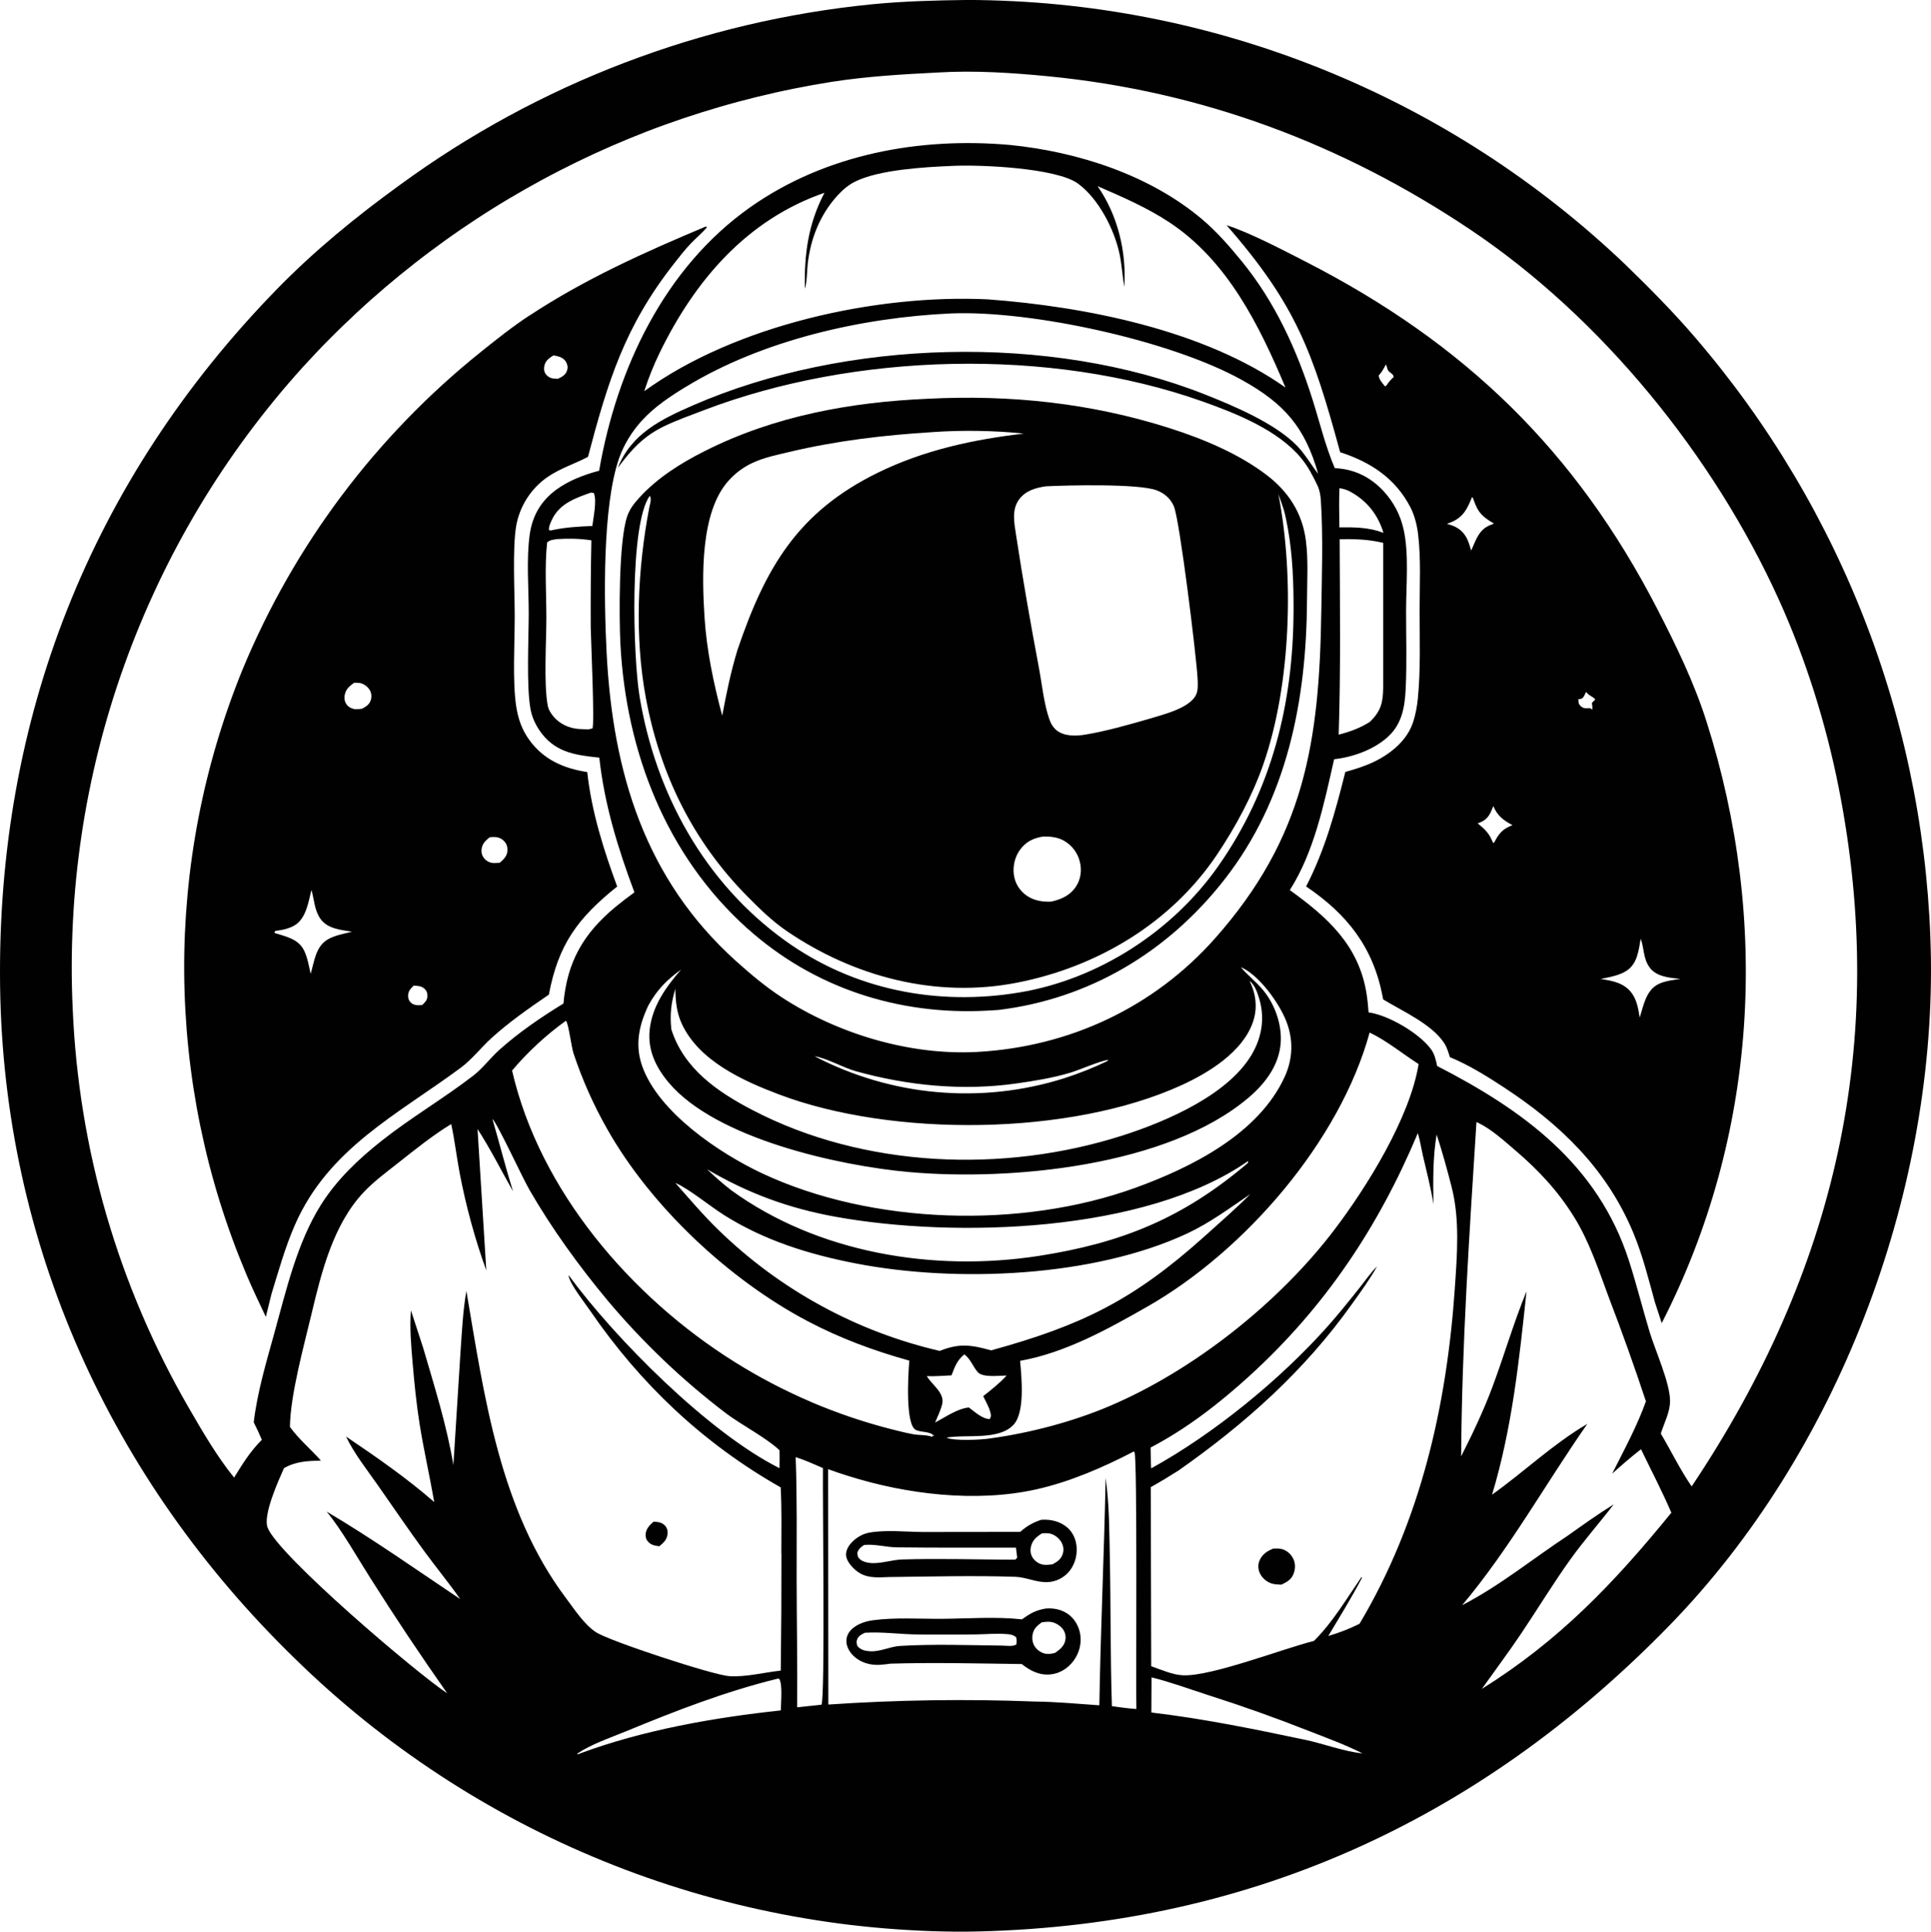
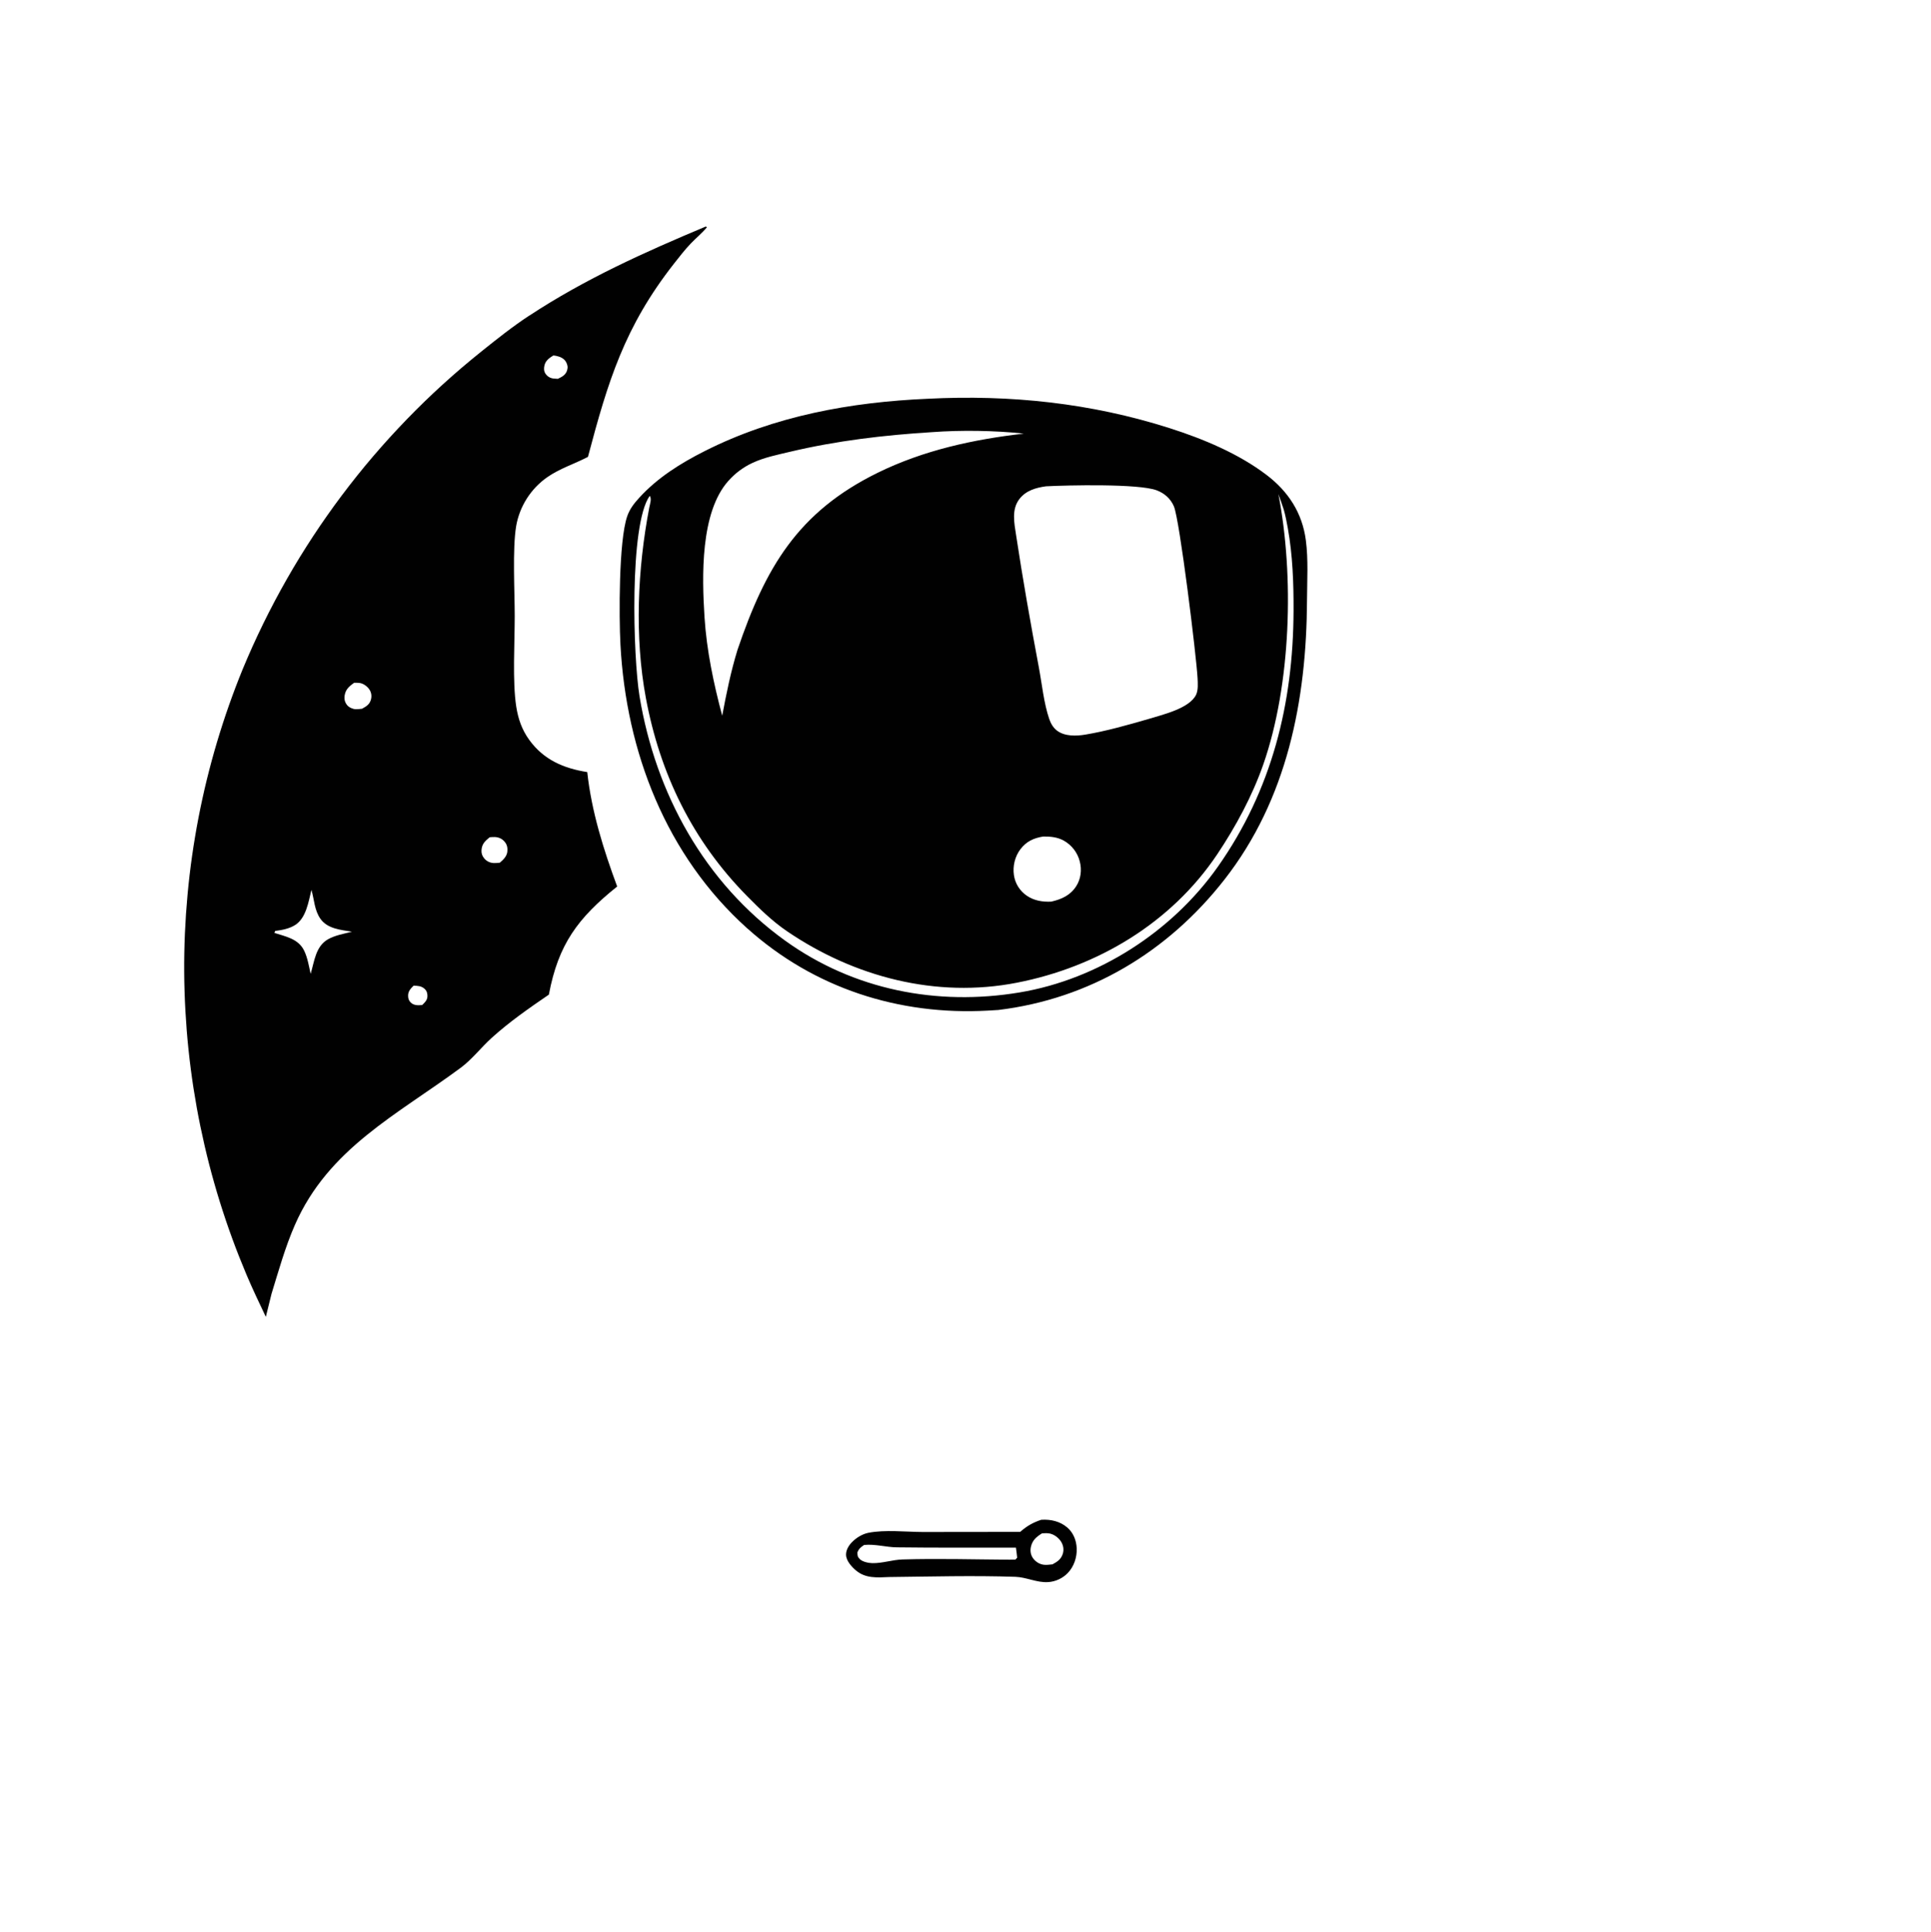
<svg xmlns="http://www.w3.org/2000/svg" id="Livello_2" data-name="Livello 2" viewBox="0 0 679.08 679.23">
  <defs>
    <style>
      .cls-1 {
        fill: #010101;
      }
    </style>
  </defs>
  <g id="Layer_1" data-name="Layer 1">
    <g>
-       <path class="cls-1" d="m678.86,329.61c-.09-2.48-.21-4.96-.36-7.44-.15-2.48-.32-4.96-.52-7.43-.2-2.47-.43-4.95-.68-7.42-.25-2.47-.53-4.94-.84-7.4-.31-2.46-.64-4.92-1-7.38s-.75-4.91-1.16-7.36c-.41-2.45-.85-4.89-1.32-7.33-.47-2.44-.96-4.87-1.48-7.3-.52-2.43-1.07-4.85-1.64-7.27-.57-2.42-1.17-4.82-1.8-7.23-.62-2.4-1.27-4.8-1.95-7.19-.68-2.39-1.38-4.77-2.11-7.14-.73-2.37-1.48-4.74-2.26-7.1-.78-2.36-1.58-4.7-2.41-7.04-.83-2.34-1.69-4.67-2.57-6.99-.88-2.32-1.79-4.63-2.72-6.93-.93-2.3-1.89-4.59-2.87-6.87-.98-2.28-1.99-4.55-3.02-6.81-1.03-2.26-2.08-4.51-3.16-6.74-1.08-2.24-2.18-4.46-3.31-6.67-1.13-2.21-2.28-4.41-3.45-6.6-1.17-2.19-2.37-4.36-3.6-6.52-1.22-2.16-2.47-4.31-3.74-6.44-1.27-2.13-2.56-4.25-3.87-6.36-1.32-2.11-2.65-4.2-4.01-6.27-1.36-2.08-2.74-4.14-4.15-6.19-1.4-2.05-2.83-4.08-4.28-6.09-1.45-2.02-2.92-4.02-4.41-6-1.49-1.98-3.01-3.95-4.54-5.9-1.54-1.95-3.09-3.89-4.67-5.8-1.58-1.92-3.17-3.82-4.79-5.7-7.65-8.95-15.97-17.3-24.4-25.51-1.92-1.84-3.87-3.66-5.84-5.45-1.97-1.79-3.96-3.56-5.97-5.31-2.01-1.75-4.04-3.47-6.09-5.17-2.05-1.7-4.12-3.37-6.21-5.02-2.09-1.65-4.2-3.27-6.33-4.87-2.13-1.6-4.28-3.17-6.44-4.72-2.17-1.55-4.35-3.07-6.55-4.57-2.2-1.5-4.42-2.97-6.66-4.41-2.24-1.44-4.49-2.86-6.76-4.25-2.27-1.39-4.56-2.75-6.86-4.09-2.3-1.34-4.62-2.64-6.96-3.92-2.33-1.28-4.68-2.53-7.05-3.76-2.36-1.22-4.74-2.42-7.14-3.59-2.39-1.17-4.8-2.31-7.22-3.42-2.42-1.11-4.85-2.19-7.3-3.25-2.45-1.05-4.9-2.08-7.37-3.07-2.47-.99-4.95-1.96-7.44-2.9-2.49-.94-5-1.84-7.51-2.72-2.51-.88-5.04-1.72-7.57-2.54-2.53-.82-5.08-1.6-7.63-2.36-2.55-.76-5.11-1.48-7.69-2.18-2.57-.69-5.15-1.36-7.74-1.99-2.59-.63-5.18-1.24-7.78-1.81-2.6-.57-5.21-1.11-7.82-1.62-2.61-.51-5.23-.99-7.86-1.44-2.62-.45-5.25-.86-7.89-1.25-2.63-.39-5.27-.74-7.92-1.06-2.64-.32-5.29-.61-7.94-.87-2.65-.26-5.3-.49-7.96-.68-2.66-.2-5.31-.36-7.97-.49-2.66-.13-5.32-.24-7.98-.31-2.66-.07-5.32-.11-7.99-.12-11.21.14-22.37.42-33.53,1.51-1.87.18-3.73.38-5.59.6-1.86.22-3.72.45-5.58.69-1.86.25-3.72.51-5.57.79-1.85.28-3.71.57-5.56.88-1.85.31-3.7.63-5.54.97-1.84.34-3.68.69-5.52,1.06-1.84.37-3.67.75-5.5,1.15-1.83.4-3.66.81-5.48,1.25-1.82.43-3.65.88-5.46,1.34-1.82.46-3.63.94-5.44,1.43-1.81.49-3.61,1-5.42,1.52-1.8.52-3.6,1.06-5.39,1.61-1.79.55-3.58,1.12-5.36,1.7-1.78.58-3.56,1.18-5.33,1.79-1.77.61-3.54,1.24-5.3,1.88-1.76.64-3.52,1.29-5.27,1.96-1.75.67-3.5,1.35-5.24,2.05s-3.47,1.41-5.2,2.14c-1.73.73-3.45,1.47-5.17,2.22-1.72.76-3.42,1.53-5.13,2.31-1.7.78-3.4,1.58-5.09,2.4-1.69.81-3.37,1.64-5.05,2.48-1.68.84-3.34,1.69-5.01,2.56-1.66.87-3.32,1.75-4.96,2.65-1.65.9-3.29,1.81-4.92,2.73-1.63.92-3.25,1.86-4.87,2.81-1.62.95-3.22,1.91-4.82,2.89-1.6.98-3.19,1.97-4.77,2.97-1.58,1-3.16,2.02-4.73,3.05-1.57,1.03-3.12,2.07-4.67,3.13-1.55,1.06-3.09,2.12-4.62,3.21-1.53,1.08-3.05,2.18-4.57,3.28-15.37,11.12-30.03,23.09-43.3,36.69C31.94,168.8-1.16,252.72.03,346.55c1.16,90.8,38.83,173.63,103.63,236.62,1.95,1.91,3.92,3.79,5.91,5.65,1.99,1.86,4.01,3.69,6.04,5.5,2.04,1.81,4.09,3.59,6.17,5.35,2.08,1.76,4.18,3.49,6.3,5.2,2.12,1.71,4.26,3.39,6.43,5.05,2.16,1.66,4.34,3.29,6.55,4.89,2.2,1.6,4.42,3.18,6.66,4.73,2.24,1.55,4.5,3.07,6.78,4.57,2.28,1.49,4.57,2.96,6.89,4.4,2.31,1.44,4.64,2.85,6.99,4.23,2.35,1.38,4.71,2.74,7.09,4.06,2.38,1.32,4.78,2.62,7.19,3.89,2.41,1.27,4.84,2.5,7.28,3.71,2.44,1.21,4.9,2.38,7.37,3.53,2.47,1.15,4.95,2.27,7.45,3.35,2.5,1.09,5.01,2.14,7.53,3.17,2.52,1.03,5.06,2.02,7.61,2.99,2.55.97,5.11,1.9,7.68,2.8,2.57.9,5.15,1.77,7.74,2.61,2.59.84,5.19,1.65,7.8,2.43,2.61.78,5.23,1.52,7.86,2.23,2.63.71,5.27,1.39,7.91,2.04,2.65.65,5.3,1.27,7.96,1.85,2.66.58,5.33,1.14,8,1.66,2.67.52,5.35,1.01,8.04,1.46,2.69.45,5.38.88,8.07,1.27,2.7.39,5.4.75,8.1,1.07,2.7.32,5.41.61,8.13.87,2.71.26,5.43.48,8.14.67,2.72.19,5.44.35,8.16.48,2.72.13,5.44.22,8.17.28,2.72.06,5.45.09,8.17.08,97.45-1.31,179.78-38.3,247.43-107.84,58.79-60.43,92.9-150.3,91.79-234.33-.04-2.48-.1-4.96-.2-7.45Zm-404.26,271.83c-23.53,2.52-48.41,6.89-70.61,15.13-.8.32-.42.31-1.12.15,5.03-3.4,11.46-5.54,17.07-7.85,17.56-7.24,35.03-14.05,53.51-18.58l.54.02c1.3,1.67.61,8.76.6,11.13Zm.21-55.19c.02,13.73-.06,27.46-.24,41.19-5.88.64-12.34,2.36-18.22,1.94-5.68-.4-42.27-12.37-46.89-15.52-4.16-2.83-7.36-7.84-10.35-11.81-23.4-31.11-28.76-70.84-35.1-108.11-1.26,7.17-1.58,14.67-2.1,21.93l-2.47,39.29c-2.32-13.91-6.65-27.59-10.6-41.12l-4.33-13.29c-.49,6.04.06,12.21.57,18.24.62,7.31,1.35,14.69,2.51,21.94,1.46,9.1,3.54,18.14,5.11,27.24-9.83-8.56-20.24-15.74-31.01-23.03,2.87,6.01,7.36,11.65,11.16,17.09,5.48,7.83,10.88,15.77,16.53,23.48,4.09,5.58,8.49,10.91,12.46,16.58-15.5-10.37-30.93-21.29-46.99-30.77,5.25,6.3,10.94,16.42,15.48,23.53,8.65,13.68,17.63,27.14,26.94,40.38-11.15-7.38-59.43-48.55-63.16-58.25-1.71-4.44,3.78-16.47,5.75-20.93,4.25-2.41,8.24-2.52,12.99-2.66-3.61-4.08-7.68-7.39-10.9-11.85.18-11.39,4.86-28.21,7.6-39.73,3.51-14.76,7.64-31.42,18.32-42.76,3.62-3.85,7.97-7.02,12.1-10.29,6.05-4.79,12.11-9.66,18.7-13.7,1.25,5.75,1.91,11.67,3.02,17.46,2.19,11.42,5.35,23.07,9.32,33.99l-3.08-49.71c4.52,6.99,8.37,14.65,12.47,21.9-2.62-8.41-4.77-16.98-7.24-25.44,1.69,1.44,10.42,20.4,13.02,24.92,7.84,13.6,17.48,26.9,27.52,38.95,3.1,3.69,6.29,7.28,9.59,10.79,3.3,3.51,6.69,6.92,10.17,10.24,3.49,3.32,7.06,6.54,10.73,9.66,3.67,3.12,7.41,6.14,11.25,9.05,5.47,4.07,13.73,8.34,18.43,12.65.09.08.17.16.26.24.07,2.1.02,4.21,0,6.31-24.82-12.4-57.74-45.45-74.16-67.86,0,.13,0,.26.02.38.6,2.93,5.7,9.41,7.55,12.11,17.63,25.73,39.78,46.69,67,62.12.41,7.69.23,15.49.23,23.19Zm14.06,53.19c-2.85.28-5.69.58-8.53.9.12-15-.16-30.02-.19-45.02-.03-14.3.2-28.66-.34-42.94,3.28,1.02,6.44,2.49,9.6,3.84-.15,10.97.8,80.89-.53,83.23Zm-3.85-106.56c-2.32-.99-4.62-2.03-6.9-3.12-2.28-1.08-4.54-2.21-6.77-3.38-2.23-1.17-4.45-2.38-6.63-3.64-2.19-1.26-4.35-2.56-6.49-3.9-36.25-22.69-68.45-60.1-78.15-102.41,2.79-3.3,5.77-6.41,8.94-9.34,3.17-2.93,6.51-5.66,10.02-8.18.97,1.36,1.86,9.07,2.65,11.5,1.53,4.6,3.28,9.12,5.25,13.55,1.97,4.43,4.15,8.75,6.55,12.97,15.38,27.28,42.89,53.08,70.54,67.64,11.53,6.07,23.23,10.38,35.77,13.88-.04.43-.09.85-.12,1.28-.29,3.91-1.34,21.45,2.47,23.13,2.03.89,4.87.33,6.44,2.13l-.8-.16.15.46c-1.88-.81-4.63-.58-6.71-.95-2.54-.45-5.08-1.12-7.59-1.74-2.44-.62-4.88-1.29-7.3-2.01-2.42-.72-4.82-1.48-7.21-2.29s-4.76-1.67-7.12-2.57c-2.36-.9-4.69-1.85-7.01-2.84Zm-1.98-391.34c.8-2.53.71-6.07,1.01-8.76,1.01-8.96,4.38-17.37,10.51-24.08,1.83-2,3.89-3.75,6.35-4.94,8.42-4.08,24-5,33.44-5.4,9.87-.57,37.11.65,44.7,6.16,7.22,5.25,12.76,16,14.62,24.58.85,3.9,1.03,7.87,1.72,11.8.79-12.45-2.29-25.18-9.39-35.44,8.66,3.76,17.41,7.53,25.3,12.76,20.41,13.52,31.57,36.18,40.77,58.05-28.56-20.19-70.33-28.46-104.67-31.01-39.15-1.88-88.8,9.03-120.84,32.3,1.52-4.73,3.33-9.23,5.51-13.7,12.31-25.24,30.57-46.64,57.86-56.07-5.73,11.02-7.11,21.4-6.89,33.74Zm-41.92,34.53c27.01-16.52,61.97-24.42,93.33-25.86,28.37-1.15,77.54,9.58,102.41,23.46,14.78,8.25,22.08,16.55,26.71,32.94-2.52-3.2-4.49-6.77-7.33-9.74-7.58-7.93-22.33-14.15-32.54-18.19-54.39-21.51-126.45-19.48-179.95,3.83-11.17,4.87-21.77,10-26.48,21.99,4.87-6.54,9.11-11.23,16.59-14.77,4.41-2.09,9.1-3.75,13.66-5.49,52.99-20.24,121.61-22.14,175.24-3.13,11.91,4.22,26.62,10.07,34.8,19.95,2.53,3.06,4.23,6.44,5.93,10.01.02.05.04.1.06.15.61,1.59.85,3.07.96,4.75.83,13.01.35,26.33.15,39.36-.69,45.54-5.87,79.09-37.35,114.61-21.55,24.32-51.3,38.17-83.62,39.95-23.58,1.3-49.05-6.31-68.84-19.25-5.71-3.74-10.99-8.17-16.05-12.73-32-28.82-43.3-66.3-45.46-108.14-.94-18.24-1.58-51.84,4.43-68.79,1.7-4.8,4.53-9.32,7.95-13.08,4.4-4.83,9.85-8.45,15.39-11.84Zm198.31,208.83c1.76,1.38,2.62,3.75,3.27,5.82,2.04,6.46,1.32,12.86-1.8,18.83-7.88,15.07-30.6,24.77-46.25,29.77-41.67,13.3-90.78,11.44-129.92-8.93-12.44-6.47-24.25-14.58-28.65-28.46-.55-5.18-.07-9.28,1.42-14.27.06,4.34.43,8.4,2.29,12.4,6.08,13,21.38,19.94,34.06,24.74,39.99,15.16,102.58,14.64,141.63-3.2,9.55-4.36,21.49-11.66,25.13-22.17,1.72-4.95,1.1-9.9-1.17-14.53Zm-153,26.51c4.25.62,10.03,4.01,14.52,5.26,18.23,5.08,37.57,6.98,56.35,4.33,6.4-.9,12.94-1.95,19.14-3.82,3.32-1,10.57-4.21,13.32-4.49l-.4.46c-4.93,2.35-9.98,4.35-15.18,6.02-.9.28-1.8.55-2.7.81-.91.26-1.81.51-2.72.75-.91.24-1.82.47-2.74.68-.92.22-1.84.42-2.76.61-.92.19-1.85.38-2.77.55-.93.17-1.85.33-2.78.48-.93.15-1.86.28-2.8.41-.93.12-1.87.24-2.8.34-.94.1-1.87.19-2.81.27-.94.08-1.88.15-2.82.2-.94.06-1.88.1-2.82.13-.94.03-1.88.05-2.82.06-.94,0-1.88,0-2.82,0-.94-.01-1.88-.04-2.82-.08-.94-.04-1.88-.09-2.82-.15-.94-.06-1.88-.13-2.82-.21-.94-.08-1.87-.18-2.81-.28-.94-.11-1.87-.22-2.8-.35-.93-.13-1.86-.27-2.79-.42-.93-.15-1.86-.31-2.78-.49-.93-.17-1.85-.36-2.77-.56-.92-.2-1.84-.41-2.75-.63-.92-.22-1.83-.45-2.74-.69-.91-.24-1.82-.5-2.72-.76-.9-.26-1.8-.54-2.7-.83-.9-.29-1.79-.58-2.68-.89-.89-.31-1.78-.63-2.66-.96-.88-.33-1.76-.67-2.63-1.02-.87-.35-1.74-.71-2.61-1.09s-1.72-.76-2.58-1.15c-.86-.39-1.71-.8-2.55-1.21-.84-.41-1.68-.84-2.52-1.28Zm-58.35-18.01c3.12-5.52,6.31-8.74,11.43-12.46-5.36,6.17-10.24,12.96-11.06,21.36-.69,7.11,2.3,13.15,6.76,18.43,16.54,19.61,59.65,29.19,84.52,31.41,35.7,3.19,90.73-2,119.23-26.06,5.95-5.02,10.91-11.49,11.44-19.53.44-6.64-2.31-14.02-6.69-18.97-2.31-2.61-5.04-4.8-7.34-7.46.24.1.48.18.71.3,6.17,3.08,12.89,12.51,15.33,18.82,2.49,6.46,2.26,13.12-.63,19.43-9.2,20.08-32.79,31.85-52.53,39.01-40.07,14.53-92.65,13.01-131.25-5.1-15.02-7.05-36.4-21.46-42.14-37.64-2.69-7.58-1.13-14.5,2.22-21.54Zm98.15,130.97l-.31-.47c2.9.1,5.81-.13,8.7-.28,1.17-3.01,1.91-5.27,4.51-7.37,2.28,1.66,2.97,4.32,4.79,6.31,1.76,1.92,7.63,1.14,10.08,1.12-2.44,2.72-5.38,4.98-8.23,7.26.84,1.75,1.97,3.69,2.48,5.55.28,1.01.37,1.59-.2,2.5-2.57,0-5.34-2.61-7.32-4.07-4.01.37-8.37,3.44-11.89,5.31.88-2.08,1.99-4.37,2.51-6.55.88-3.7-3.23-6.52-5.13-9.31Zm-71.8-57.23c14.38,9.08,30,13.93,46.58,17.14,35.39,6.86,83.52,4.83,116.44-10.52,8.02-3.74,14.96-8.93,22.25-13.86-5.29,5.31-11.01,10.24-16.57,15.26-24.75,22.14-42.94,30.96-74.58,39.68-7.02-1.95-11.17-2.59-18.08.19-1.82-.42-3.63-.88-5.43-1.36-1.8-.48-3.6-1-5.38-1.54-1.78-.54-3.56-1.12-5.32-1.72-1.77-.6-3.52-1.24-5.26-1.9-1.74-.66-3.48-1.36-5.2-2.08-1.72-.72-3.43-1.47-5.12-2.26-1.69-.78-3.38-1.59-5.04-2.43-1.67-.84-3.32-1.7-4.96-2.6-1.64-.89-3.26-1.82-4.87-2.76-1.61-.95-3.2-1.92-4.77-2.93-1.57-1-3.13-2.03-4.67-3.09-1.54-1.06-3.06-2.14-4.56-3.24-1.5-1.11-2.99-2.24-4.45-3.4-1.46-1.16-2.91-2.34-4.33-3.55-1.42-1.21-2.83-2.44-4.21-3.69-1.38-1.25-2.74-2.53-4.08-3.83-5.43-5.25-10.33-11.03-15.32-16.69,4.53,1.89,12.28,8.24,16.93,11.17Zm-5.79-15.99c14.5,8.51,28.78,13.75,45.32,16.73,41.85,7.53,108.68,5.63,144.88-19.55l.15.09-.18.55c-22.7,19.34-44.29,28.12-73.49,32.65-36.92,5.72-77.71-.94-108.22-23.13-2.97-2.3-5.73-4.75-8.46-7.34Zm107.92,89.7c3.92-4.45,2.7-16.57,2.18-22.33,15.91-2.83,30.9-11.17,44.76-19.07,34.29-19.55,67.71-58.17,78.16-96.37,6.1,2.9,11.53,7.45,17.23,11.08-3.06,18.88-18.19,43.25-29.73,58.41-19.46,25.55-49.38,49.3-79.02,61.88-12.9,5.48-27.97,9.44-41.87,11.34-2.97.52-12.96.96-15.45-.26,6.9-1.27,18.64,1.11,23.74-4.68Zm34.47,99.09c-.58-17.51-.37-35.08-.74-52.6-.2-9.22-.17-18.52-1.47-27.65-.51,26.65-1.78,53.3-2.21,79.96-7.54-.53-15.11-1.24-22.67-1.33-24.23-.94-48.45-.59-72.64,1.06l-.07-82.77c2.27.84,4.57,1.62,6.88,2.33,20.62,6.53,45.07,9.5,66.28,4.78,11.84-2.64,23.59-7.74,34.32-13.32l.28.24c1.01,2.65.45,80.69.64,90.31-2.89-.21-5.72-.58-8.59-1Zm67.77,11.8c-17.79-3.75-35.83-7.44-53.9-9.56l.06-12.36c6.71,1.66,13.4,4.13,19.99,6.26,12.03,3.83,23.92,8.07,35.66,12.71,6.21,2.41,12.61,4.77,18.56,7.77-6.67-.69-13.73-3.43-20.37-4.83Zm52.83-158.81c-2.85,41.48-12.06,82.03-33.52,118.05-3.53,1.76-7.2,3.19-10.99,4.29,4.08-6.82,8.22-13.5,11.9-20.55l-.28-.09c-4.98,7.24-10.05,15.75-16.24,21.95l-.43.43c-10.69,2.64-35.87,12.47-45.98,12.09-3.71-.14-7.74-1.99-11.24-3.2l-.16-62.97c3.32-1.84,6.53-3.79,9.73-5.82,23.5-16.49,44.27-35.03,61-58.52,3.08-4.33,6.27-8.64,8.85-13.29-2.23,2.2-4.12,4.99-6.08,7.45-3.67,4.61-7.34,9.2-11.26,13.61-16.68,18.75-40.1,37.88-62.09,49.97-.16-2.43-.16-4.89-.21-7.32,12.71-6.63,24.35-15.67,34.9-25.3,26.48-24.16,45.25-52.29,59.08-85.26.81,2.57,1.21,5.44,1.83,8.08,1.32,5.62,2.76,11.19,3.66,16.9-.12-8.17-.23-16.42,1.12-24.5,1.98,6.04,3.71,12.3,5.28,18.47,2.93,11.47,1.92,23.87,1.12,35.57Zm9.46,141c4.61-6.48,9.4-12.88,13.84-19.48,5.82-8.67,11.24-17.61,17.32-26.1,4.78-6.67,10.26-12.84,15.25-19.36-5.54,3.43-10.82,7.22-16.14,10.99-12.54,8.27-23.74,17.51-37.17,24.48,16.74-19.94,29.21-42.52,44.03-63.77-12.11,7.11-22.13,16.78-33.5,24.88,7.04-23.33,9.56-47.36,12.11-71.49-4.53,11.04-7.86,22.6-12.04,33.77-3.12,8.33-6.93,16.32-10.94,24.25.23-39.24,2.91-78.41,5.38-117.55.25.11.51.22.75.34,4.61,2.27,8.94,6.22,12.84,9.55,8.19,7,15.01,14.25,20.73,23.47,5.49,8.84,8.66,18.77,12.28,28.46,4.62,12.03,8.95,24.15,13,36.39-3.08,8.63-7.74,17.25-11.88,25.43,3.32-2.97,6.63-5.86,10.15-8.59,3.57,7.43,7.43,14.75,10.67,22.33-20.22,24.79-39.34,44.89-66.7,61.99Zm73.84-71.23c-4.04-5.84-7.23-12.48-10.87-18.6,1.16-3.73,3.29-7.59,3.25-11.57-.07-6.41-5.19-17.59-7.17-24.14-2.53-8.36-4.62-16.84-7.31-25.16-10.92-33.84-37.27-52.9-67.41-68.38-.48-2.1-.87-4.14-2.17-5.91-4.16-5.67-15.07-12.02-21.96-12.95-.17-2.24-.37-4.48-.73-6.7-2.76-16.94-13.68-26.73-26.97-36.3,8.62-13.48,12.08-30.59,15.58-46,6.59-.77,13.86-3.33,18.85-7.83,5.08-4.59,6.03-10.66,6.33-17.13.43-9.02.12-18.16.13-27.2,0-8.99,1.09-20.19-.92-28.88-.14-.61-.3-1.22-.48-1.82-.18-.6-.38-1.2-.59-1.79-.22-.59-.45-1.17-.71-1.74-.26-.57-.53-1.14-.82-1.69-.29-.56-.6-1.1-.93-1.64-.33-.54-.67-1.06-1.04-1.57-.36-.51-.74-1.01-1.14-1.5-.4-.49-.81-.96-1.23-1.43-4.64-5.03-10.36-7.84-17.22-8.16-3.27-7.66-5.25-15.95-7.75-23.89-5.55-17.65-13.22-34.48-24.98-48.87-4.22-5.16-8.69-10.3-13.78-14.62-18.49-15.7-43.87-23.88-67.74-26.26-31.78-2.82-64.76,3.22-91.22,21.83-30.37,21.36-47.08,56.98-53.24,92.73-5.24,1.36-10.76,3.47-15.14,6.71-5.37,3.98-8.37,9.19-9.28,15.79-1.21,8.84-.34,18.63-.34,27.6,0,8.97-.89,25.93.69,34.05.58,2.98,2.13,6.03,4.01,8.41,5.28,6.71,12.29,7.47,20.12,8.33,1.82,16.56,6.54,31.83,12.35,47.36-2.31,1.67-4.57,3.41-6.77,5.22-11.27,9.37-16.89,19.3-18.19,33.88-7.82,4.78-15.76,10.19-22.58,16.32-3.17,2.85-5.79,6.46-9.15,9.05-10.43,8.04-21.88,14.72-32.21,22.89-8.16,6.46-15.73,13.62-21.32,22.48-8.42,13.35-12.27,30.17-16.44,45.24-2.81,10.13-5.99,20.81-7.22,31.26,1.02,2.03,1.97,4.07,2.86,6.16-4.03,4.01-6.8,8.46-9.76,13.29-6.09-7.49-11.28-16.49-16.12-24.84-1.53-2.65-3.02-5.33-4.47-8.03-1.45-2.7-2.86-5.42-4.23-8.16-1.37-2.74-2.7-5.5-3.98-8.28-1.29-2.78-2.53-5.58-3.73-8.4s-2.36-5.65-3.48-8.5c-1.12-2.85-2.19-5.72-3.22-8.6-1.03-2.88-2.02-5.78-2.96-8.7-.94-2.91-1.84-5.84-2.7-8.78s-1.67-5.89-2.43-8.86c-.77-2.97-1.49-5.94-2.16-8.93-.68-2.99-1.31-5.98-1.89-8.99-.59-3.01-1.13-6.02-1.62-9.04-.5-3.02-.95-6.05-1.35-9.09-.4-3.04-.76-6.08-1.08-9.12-.31-3.05-.58-6.1-.8-9.15-.22-3.05-.4-6.11-.53-9.17-.12-2.56-.21-5.12-.27-7.69-.06-2.56-.09-5.13-.08-7.69,0-2.56.04-5.13.11-7.69.07-2.56.17-5.13.3-7.69.13-2.56.29-5.12.48-7.68.19-2.56.42-5.11.67-7.66.26-2.55.54-5.1.86-7.64.32-2.54.66-5.08,1.04-7.62.38-2.54.79-5.07,1.23-7.59.44-2.53.91-5.05,1.42-7.56.5-2.51,1.04-5.02,1.6-7.52.56-2.5,1.16-5,1.78-7.48.63-2.49,1.28-4.97,1.97-7.44.69-2.47,1.4-4.93,2.15-7.39.75-2.45,1.52-4.9,2.33-7.33.81-2.43,1.64-4.86,2.51-7.27.86-2.41,1.76-4.82,2.68-7.21.92-2.39,1.88-4.77,2.86-7.14.98-2.37,1.99-4.72,3.03-7.07,1.04-2.34,2.11-4.67,3.2-6.99,1.1-2.32,2.22-4.62,3.37-6.91,1.15-2.29,2.33-4.57,3.54-6.83,1.21-2.26,2.44-4.51,3.71-6.74,1.26-2.23,2.55-4.45,3.87-6.65,1.32-2.2,2.66-4.38,4.03-6.55,1.37-2.17,2.77-4.32,4.19-6.45,1.42-2.13,2.87-4.25,4.35-6.34,1.47-2.1,2.98-4.18,4.5-6.24,1.53-2.06,3.08-4.1,4.65-6.12,1.58-2.02,3.18-4.03,4.8-6.01,1.62-1.98,3.27-3.95,4.95-5.89,1.67-1.94,3.37-3.87,5.09-5.77,1.51-1.66,3.04-3.3,4.58-4.93,1.54-1.63,3.11-3.24,4.69-4.83,1.58-1.59,3.17-3.17,4.79-4.73,1.61-1.56,3.24-3.1,4.88-4.63,1.64-1.53,3.31-3.03,4.98-4.53,1.68-1.49,3.37-2.96,5.08-4.42,1.71-1.46,3.43-2.89,5.17-4.31,1.74-1.42,3.49-2.82,5.26-4.2,1.77-1.38,3.55-2.75,5.35-4.09,1.8-1.34,3.61-2.67,5.43-3.98,1.82-1.31,3.66-2.59,5.51-3.86s3.72-2.51,5.59-3.74c1.88-1.23,3.77-2.44,5.67-3.62,1.9-1.19,3.82-2.36,5.75-3.5,1.93-1.15,3.87-2.27,5.82-3.38,1.95-1.11,3.92-2.19,5.89-3.26,1.97-1.06,3.96-2.11,5.96-3.13,2-1.02,4-2.02,6.02-3.01,2.02-.98,4.05-1.94,6.08-2.88,2.04-.94,4.09-1.85,6.14-2.75,2.06-.89,4.12-1.77,6.2-2.62,2.08-.85,4.16-1.68,6.25-2.49,2.09-.81,4.2-1.59,6.31-2.35,2.11-.76,4.23-1.5,6.35-2.22,2.13-.72,4.26-1.41,6.4-2.08,2.14-.67,4.29-1.32,6.44-1.95,2.15-.63,4.31-1.23,6.48-1.81,2.17-.58,4.34-1.14,6.52-1.68,2.18-.54,4.36-1.05,6.55-1.54,2.19-.49,4.38-.96,6.58-1.4,2.2-.44,4.4-.86,6.61-1.26,2.21-.4,4.42-.77,6.64-1.12,12.38-1.93,24.88-2.66,37.38-3.29,12.78-.78,26.04.09,38.77,1.33,54.02,5.27,103.31,23.7,148.32,53.82,46.31,30.99,85.78,79.73,108.69,130.31,9.44,20.85,16.58,43.64,21.01,66.08,17.69,89.51-1.23,170.19-51.73,245.66Zm-123.81-333.07c5.14-.15,10.31.03,15.31,1.26v50.85c-.06,5.31-.76,8.25-4.67,12.09-3.5,2.21-6.99,3.47-10.98,4.5.74-22.85.43-45.83.34-68.69Zm-.06-17.97c1.37.22,2.54.54,3.76,1.21,5.93,3.22,9.76,8.09,11.71,14.49-5.13-1.95-10.08-1.99-15.5-1.92-.05-4.59-.18-9.19.03-13.78Zm-278.66,19.09c1.1-.97,2.01-.92,3.44-1.18,4.13-.26,8.03-.21,12.13.43-.21,10.21-.29,20.41-.23,30.62.03,3.25,1.44,34.18.6,35.54l-1.57.33c-1.13-.03-2.26-.09-3.39-.17-3.35-.27-6.64-1.81-8.79-4.43-.98-1.2-1.74-2.43-2.01-3.98-1.36-7.78-.46-21.93-.44-30.42.02-8.75-.67-18.08.27-26.76Zm15.92-5.8c-4.72.2-9.41.44-14.04,1.45-.7.19-.29.14-1.24-.01-.08-1.3.61-2.71,1.16-3.85,2.68-5.52,8.21-7.41,13.58-9.33l1.04.14c1.17,2.67-.17,8.61-.51,11.6Z" />
      <path class="cls-1" d="m301.1,552.28c3.32,2.79,7.44,2.44,11.5,2.26,14.78-.16,29.71-.58,44.47-.08,3.89.13,7.61,2.11,11.48,1.86.32-.02.64-.05.96-.1.32-.05.64-.11.95-.19.31-.08.62-.17.93-.28.31-.11.61-.23.9-.36.29-.13.58-.28.86-.44.28-.16.55-.33.82-.52.26-.19.52-.38.77-.59.25-.21.48-.43.71-.66,2.23-2.29,3.32-5.54,3.2-8.71-.11-2.81-1.16-5.49-3.32-7.35-2.56-2.2-5.86-2.93-9.16-2.71-2.94.97-5.05,2.19-7.4,4.25l-34.33.04c-5.94-.03-13.22-.86-19.03.28-2.15.42-4.28,1.74-5.8,3.3-1.13,1.16-2.11,2.75-2.08,4.42.04,2.15,2,4.28,3.56,5.59Zm61.44-8.33c.51-2.37,1.95-3.55,3.92-4.78.93-.04,1.94-.12,2.85.1,1.62.38,3.24,1.68,4.02,3.13.67,1.24.85,2.64.42,3.99-.63,1.95-1.92,2.75-3.62,3.69-1,.1-2.07.26-3.06.14-1.51-.18-2.91-1.08-3.79-2.31-.82-1.16-1.04-2.58-.74-3.96Zm-58.65-.69c3.95-.38,7.6.79,11.54.84,13.94.18,27.91.08,41.85.1.16,1.18.32,2.35.43,3.53l-.59.66-2,.05c-12.55-.08-25.23-.46-37.76-.08-3.54.11-7.08,1.37-10.61,1.29-1.27-.03-3.41-.45-4.35-1.39-.87-.86-.82-1.22-.88-2.37.56-1.37,1.18-1.83,2.38-2.64Z" />
-       <path class="cls-1" d="m375.46,567.46c-2.33-1.56-4.91-2.05-7.66-1.85-3.6.61-5.53,1.72-8.39,3.81-9.08-1.01-18.98-.26-28.12-.19-7.87.06-16.55-.55-24.34.51-2.41.33-4.92,1.14-6.85,2.65-1.41,1.11-2.36,2.57-2.45,4.39-.1,2.1,1.07,4.1,2.53,5.51,2.46,2.36,5.87,3.32,9.22,3.12,1.26-.07,2.53-.25,3.78-.41,15.36-.46,30.79-.06,46.15.14,3.02,2.39,6.3,4.09,10.3,3.62,3.19-.37,5.95-2.16,7.86-4.7,2.03-2.7,2.97-6.18,2.38-9.52-.49-2.78-2.03-5.48-4.4-7.07Zm-17.99,10.74c-1.14.89-3.56.46-5.03.45-11.83-.14-24.04-.59-35.85.11-3.59.21-6.98,2.08-10.56,1.88-1.81-.1-3.29-.43-4.52-1.84-.27-1-.44-1.51,0-2.52.5-1.13,1.61-1.64,2.65-2.15,6.15-.4,12.72.59,18.95.61,6.6.02,13.21.07,19.81-.02,3.73-.05,7.57-.42,11.28-.11,1.27.1,2.15.28,3.16,1.11.25.91.2,1.55.09,2.48Zm17.21-1.63c-.35,2.2-1.9,3.43-3.63,4.63-.9.24-1.92.44-2.86.37-1.61-.11-3.25-1.14-4.17-2.44-.89-1.26-1.16-2.84-.89-4.34.38-2.12,1.58-3.12,3.25-4.34.93-.11,1.9-.24,2.83-.17,1.54.11,3.29,1.07,4.3,2.23.99,1.14,1.4,2.57,1.17,4.07Z" />
-       <path class="cls-1" d="m450.59,544.66c-.93-.2-1.88-.16-2.83-.12-2.19.92-3.85,1.94-4.82,4.21-.59,1.37-.53,2.96.07,4.32.75,1.71,2.28,3.07,4.04,3.69,1.16.41,2.41.42,3.63.45,2.13-1.03,3.65-1.9,4.4-4.27.53-1.69.46-3.54-.41-5.11-.85-1.54-2.34-2.8-4.08-3.17Z" />
-       <path class="cls-1" d="m229.81,535.09c-1.49,1.3-2.75,2.62-2.78,4.72-.01,1,.4,1.9,1.13,2.57,1.05.98,2.34,1.17,3.71,1.34,1.58-1.32,2.77-2.38,2.91-4.55.06-.9-.16-1.77-.73-2.49-1.11-1.4-2.59-1.52-4.24-1.6Z" />
      <path class="cls-1" d="m262.82,326.46c23.42,21.02,53.3,30.63,84.57,28.9l3.68-.22c32.13-3.9,59.65-20.43,79.51-45.82,22.14-28.3,28.89-63.15,29.06-98.21.03-6.94.5-14.28-.41-21.16-1.26-9.6-6.16-17.12-13.79-22.93-9.87-7.52-22.36-12.72-34.11-16.47-27.71-8.84-56-11.81-85.04-10.34-27.17,1.18-53.96,6.04-78.42,18.38-8.55,4.32-16.62,9.35-23.12,16.49-1.8,1.98-3.29,3.89-4.18,6.45-3,8.68-2.89,35.4-2.38,45.11,2,37.75,16.07,74.21,44.62,99.83Zm143.96-154.05c2.75,1.04,4.86,2.91,6.04,5.62,2.03,4.65,7.93,52.74,8.33,60.44.09,1.75.25,4.16-.49,5.76-2.29,4.94-12.05,7.12-16.89,8.63-7.22,2.08-14.64,4.2-22.05,5.45-3.22.54-7.32.68-10.05-1.44-1.31-1.02-2.14-2.48-2.67-4.03-1.92-5.58-2.56-12.31-3.66-18.15-2.91-15.44-5.66-31.06-8.02-46.6-.65-4.26-1.65-9.02,1.23-12.69,2.3-2.93,5.77-3.91,9.29-4.4,7.56-.39,32.6-.98,38.94,1.41Zm-28.37,139.3c-2.06,3.16-5.15,4.52-8.7,5.33-3.01.16-6.04-.33-8.58-2.06-.31-.21-.61-.43-.89-.67-.28-.24-.56-.49-.81-.76-.26-.27-.5-.55-.73-.84-.23-.29-.44-.6-.64-.91-.2-.32-.38-.64-.54-.97-.16-.33-.31-.68-.43-1.02-.13-.35-.23-.7-.32-1.06-.09-.36-.16-.72-.21-1.09-.45-3.14.37-6.51,2.29-9.04,2.09-2.76,4.67-3.93,8-4.47,2.54-.03,5.01.19,7.27,1.45.34.19.68.4,1,.63.32.23.63.47.93.72.3.26.58.53.85.82.27.29.53.59.77.9.24.31.46.64.67.97.21.33.4.68.57,1.03.17.35.33.72.46,1.09.14.37.25.75.35,1.13.79,3,.4,6.21-1.31,8.83Zm-122.26-142.61c.59-.67,1.21-1.3,1.86-1.9.65-.6,1.33-1.17,2.04-1.7.71-.53,1.45-1.02,2.21-1.48.76-.46,1.55-.87,2.35-1.24,4.08-1.92,8.77-2.86,13.14-3.9,16.53-3.92,33.08-5.87,50-6.92,10.29-.76,22.02-.59,32.3.51-17.78,2.05-35.22,5.84-51.37,13.76-28.19,13.84-39.52,33.43-49.32,62.27-2.35,7.66-3.91,15.3-5.38,23.18-3.01-11.27-5.48-22.96-6.22-34.62-.91-14.29-1.53-36.85,8.38-47.96Zm-27.68,5.28c.82.89.07,3-.15,4.15-4.11,21.48-5.21,45.33-1.19,66.88,4.98,26.74,16.38,50.18,35.53,69.62,4.42,4.48,8.91,8.89,14.14,12.44,23.62,16.07,52.42,23.62,80.77,18.09,28.28-5.51,54.29-20.96,70.49-45.15,6.53-9.76,12.36-20.56,16.23-31.67,9.73-27.92,10.89-66.22,5.28-95.01.7,1.81,1.28,3.67,1.91,5.51.59,2.11,1.01,4.25,1.4,6.41,1.72,9.59,2.07,19.4,2.03,29.12-.12,32.63-7.61,63.01-26.61,89.98-16.12,22.88-42.14,39.61-69.73,44.22-29.02,4.85-58.4-.9-82.43-18.19-28.38-20.41-45.59-51.77-51.23-85.92-2.27-13.77-3.66-60.37,3.57-70.49Z" />
-       <path class="cls-1" d="m582.85,214.17c-28.84-55.91-67.84-93.53-123.6-122.12-7.24-3.71-20.29-10.55-27.9-12.85,24.5,28,30.36,44.68,39.95,79.81,10.67,3.46,19.41,9.15,24.69,19.34,1.52,2.94,2.36,6.42,2.74,9.7,1.01,8.57.52,17.7.51,26.33,0,10.32.39,20.99-.62,31.26-.28,2.81-.79,5.57-1.66,8.26-2.04,6.26-7.5,10.84-13.23,13.71-3.39,1.69-6.97,2.82-10.61,3.82-3.53,14.05-7.12,27.3-13.79,40.28,14.48,9.81,23.53,21.29,26.9,38.68l.2,1.05c6.77,4.12,17.11,8.66,21.48,15.39.96,1.47,1.45,3.25,1.98,4.91,6.62,2.72,12.85,6.6,18.83,10.51,20,13.07,36.34,28.78,45.7,51.32,3.27,7.88,5.33,16.19,7.59,24.4l2.38,7.28c33.73-65.89,38.08-141.46,15.73-211.59-4.38-13.74-10.68-26.71-17.27-39.48Zm-95.14-78.84l-.22.33-.45.17c-.92-1.22-2.07-2.28-2.17-3.82,1.11-1.17,1.75-2.41,2.49-3.84.45.65.37,1.3.73,1.95.57,1.03,1.76,1.09,2.06,2.42-.96.87-1.7,1.7-2.42,2.78Zm27.82,53.4c-1.57-2.65-3.79-3.76-6.68-4.53.53-.2,1.07-.4,1.59-.62,4.26-1.8,5.6-4.78,7.25-8.82.46.59.3.29.57,1.06,1.56,4.55,3.11,5.88,7.12,8.28-.27.11-.53.23-.8.34-.14.06-.29.11-.43.16-4.07,1.56-5.12,5.34-6.76,8.99-.51-1.62-.98-3.38-1.85-4.85Zm9.98,107.43l-.41.29-.2-.46-.3-.68c-1.13-2.6-2.82-4.04-4.95-5.8.33-.11.66-.22.98-.35,2.74-1.17,3.5-3.11,4.52-5.71,1.5,3.48,3.52,4.97,6.75,6.69-3.38,1.32-4.74,2.8-6.38,6.03Zm34.44-46.61l-.74-.54c-1.47,0-2.37.3-3.46-.87-.72-.77-.64-1.29-.67-2.28.35-.04.66-.05,1-.16.82-.26,1.16-1.31,1.5-2.01l.18-.39c.62.68.99,1.04,1.8,1.5.65.37.97.61,1.46,1.15l-1.19,1.22c.12.83.23,1.54.11,2.38Zm23.28,96.49c-4.38,2.18-5.24,7.52-6.58,11.77-.51-2.98-.93-5.96-2.73-8.49-2.62-3.69-6.85-4.46-11.02-5.08,3.14-.68,6.78-1.21,9.44-3.11,3.53-2.52,3.95-7.12,4.65-11.05,1.31,3.53.79,7.05,3.29,10.31,2.41,3.13,7.05,3.43,10.67,3.84-2.5.35-5.43.68-7.72,1.81Z" />
      <path class="cls-1" d="m186.14,110.96c-5.93,3.9-11.54,8.37-17.07,12.81-2.29,1.84-4.55,3.71-6.78,5.61-2.23,1.91-4.43,3.85-6.6,5.82-2.17,1.98-4.31,3.98-6.42,6.03-2.11,2.04-4.18,4.12-6.22,6.23-2.04,2.11-4.05,4.25-6.03,6.42-1.97,2.17-3.91,4.37-5.82,6.6-1.91,2.23-3.78,4.49-5.61,6.78-1.83,2.29-3.63,4.61-5.4,6.96-1.76,2.35-3.49,4.72-5.17,7.12-1.69,2.4-3.34,4.83-4.95,7.28-1.61,2.45-3.18,4.93-4.72,7.43-1.53,2.5-3.03,5.03-4.48,7.58-1.45,2.55-2.87,5.12-4.24,7.71-1.37,2.59-2.71,5.21-4,7.84-1.29,2.64-2.54,5.29-3.75,7.96-1.21,2.67-2.37,5.37-3.5,8.08-.86,2.11-1.7,4.23-2.51,6.36-.81,2.13-1.59,4.27-2.35,6.42-.76,2.15-1.49,4.31-2.19,6.47-.7,2.17-1.38,4.34-2.03,6.52-.65,2.18-1.27,4.37-1.87,6.57-.6,2.2-1.16,4.4-1.71,6.62-.54,2.21-1.06,4.43-1.54,6.66-.49,2.22-.95,4.46-1.38,6.69-.43,2.24-.84,4.48-1.21,6.72-.38,2.25-.73,4.5-1.05,6.75-.32,2.26-.62,4.51-.88,6.78-.27,2.26-.5,4.53-.71,6.8-.21,2.27-.39,4.54-.55,6.81-.15,2.27-.28,4.55-.38,6.82-.1,2.28-.17,4.55-.21,6.83-.04,2.28-.06,4.56-.04,6.83.01,2.28.06,4.55.13,6.83.07,2.28.17,4.55.3,6.83.13,2.27.28,4.55.46,6.82.18,2.27.39,4.54.63,6.8.24,2.26.5,4.53.8,6.79.29,2.26.61,4.51.96,6.76.35,2.25.73,4.5,1.13,6.74.4,2.24.84,4.48,1.3,6.71.46,2.23.95,4.46,1.46,6.67.51,2.22,1.06,4.43,1.62,6.64.57,2.21,1.17,4.4,1.79,6.59.62,2.19,1.27,4.37,1.95,6.55.68,2.17,1.38,4.34,2.11,6.5.73,2.16,1.49,4.31,2.27,6.44.78,2.14,1.59,4.27,2.43,6.39.84,2.12,1.7,4.23,2.58,6.32,2.11,5,4.47,9.9,6.79,14.8l1.99-8.06c2.51-8.15,4.81-16.46,8.24-24.28,11.78-26.89,35.97-38.73,58.28-55.23,3.97-2.93,7.2-7.16,10.87-10.49,6.24-5.66,13.21-10.5,20.16-15.25,3.32-17.67,10.15-26.89,24.02-38.02-4.8-12.97-9.03-26.4-10.52-40.23-8.32-1.32-15.28-4.29-20.37-11.28-2.62-3.6-3.93-7.43-4.61-11.79-1.35-8.7-.53-22.45-.53-31.77,0-8.7-.83-23.59.5-31.62.07-.43.16-.86.25-1.29.1-.43.2-.85.32-1.27.12-.42.24-.84.38-1.25.14-.42.28-.83.44-1.23.16-.41.32-.81.5-1.21.18-.4.36-.79.56-1.18.2-.39.4-.78.62-1.15.22-.38.44-.75.67-1.12.23-.37.48-.73.73-1.09.25-.36.51-.71.78-1.05.27-.34.55-.68.83-1.01.29-.33.58-.65.88-.97.3-.32.61-.62.93-.92.32-.3.64-.59.97-.88.33-.28.67-.56,1.02-.83.35-.27.7-.53,1.06-.78,4.46-3.1,9.56-4.67,14.32-7.15,7.03-26.58,12.86-45.78,30.27-67.97,1.89-2.4,3.81-4.89,5.92-7.09,1.85-1.93,3.98-3.64,5.67-5.71l-.45-.22c-21.61,9.06-42.41,18.41-62.05,31.33Zm-70.75,219.3c-4.42,2.48-4.82,7.78-6.15,12.18-.59-2.65-1.07-5.64-2.25-8.1-2.08-4.33-6.63-5.03-10.79-6.39l.3.09.27-.69c2.44-.31,4.92-.76,7.03-2.09,3.88-2.45,4.7-8.23,5.72-12.34,1.03,3.49,1.01,7.16,3.23,10.25,2.49,3.46,7.17,3.81,11.03,4.45-2.77.71-5.9,1.24-8.4,2.64Zm15.06-84.27c-.5,1.76-1.63,2.4-3.14,3.23-.74.08-1.51.18-2.26.15-1.04-.04-2.3-.61-2.97-1.42-.83-1-1.08-2.13-.88-3.4.35-2.19,1.61-3.21,3.32-4.46.71,0,1.45-.02,2.15.1,1.25.23,2.57,1.24,3.25,2.29.69,1.05.86,2.31.52,3.51Zm19.85,104.48c-.06,1.26-.99,2.14-1.84,2.93-1.43.13-2.96.19-4.05-.92-.67-.68-.87-1.37-.89-2.29-.04-1.61.87-2.53,1.93-3.6,1.52.07,2.71.06,3.9,1.15.79.73,1.01,1.68.96,2.72Zm28.13-51.06c-.2,1.74-1.42,2.88-2.67,3.95-.68.06-1.41.15-2.09.12-1.37-.07-2.5-.6-3.39-1.65-.72-.85-1.04-1.84-.95-2.95.18-2.17,1.26-3.16,2.88-4.47.62-.05,1.27-.12,1.89-.08,1.34.09,2.46.59,3.33,1.61.87,1.01,1.13,2.13.98,3.45Zm21.01-169.2c-.53,1.69-1.78,2.28-3.26,3-.5-.03-1-.05-1.5-.1-1.15-.13-2.18-.7-2.83-1.68-.62-.94-.62-1.88-.38-2.93.4-1.73,1.69-2.6,3.09-3.49.42.03.58.03,1.04.13,1.39.28,2.8.89,3.5,2.22.51.97.66,1.8.33,2.87Z" />
    </g>
  </g>
</svg>